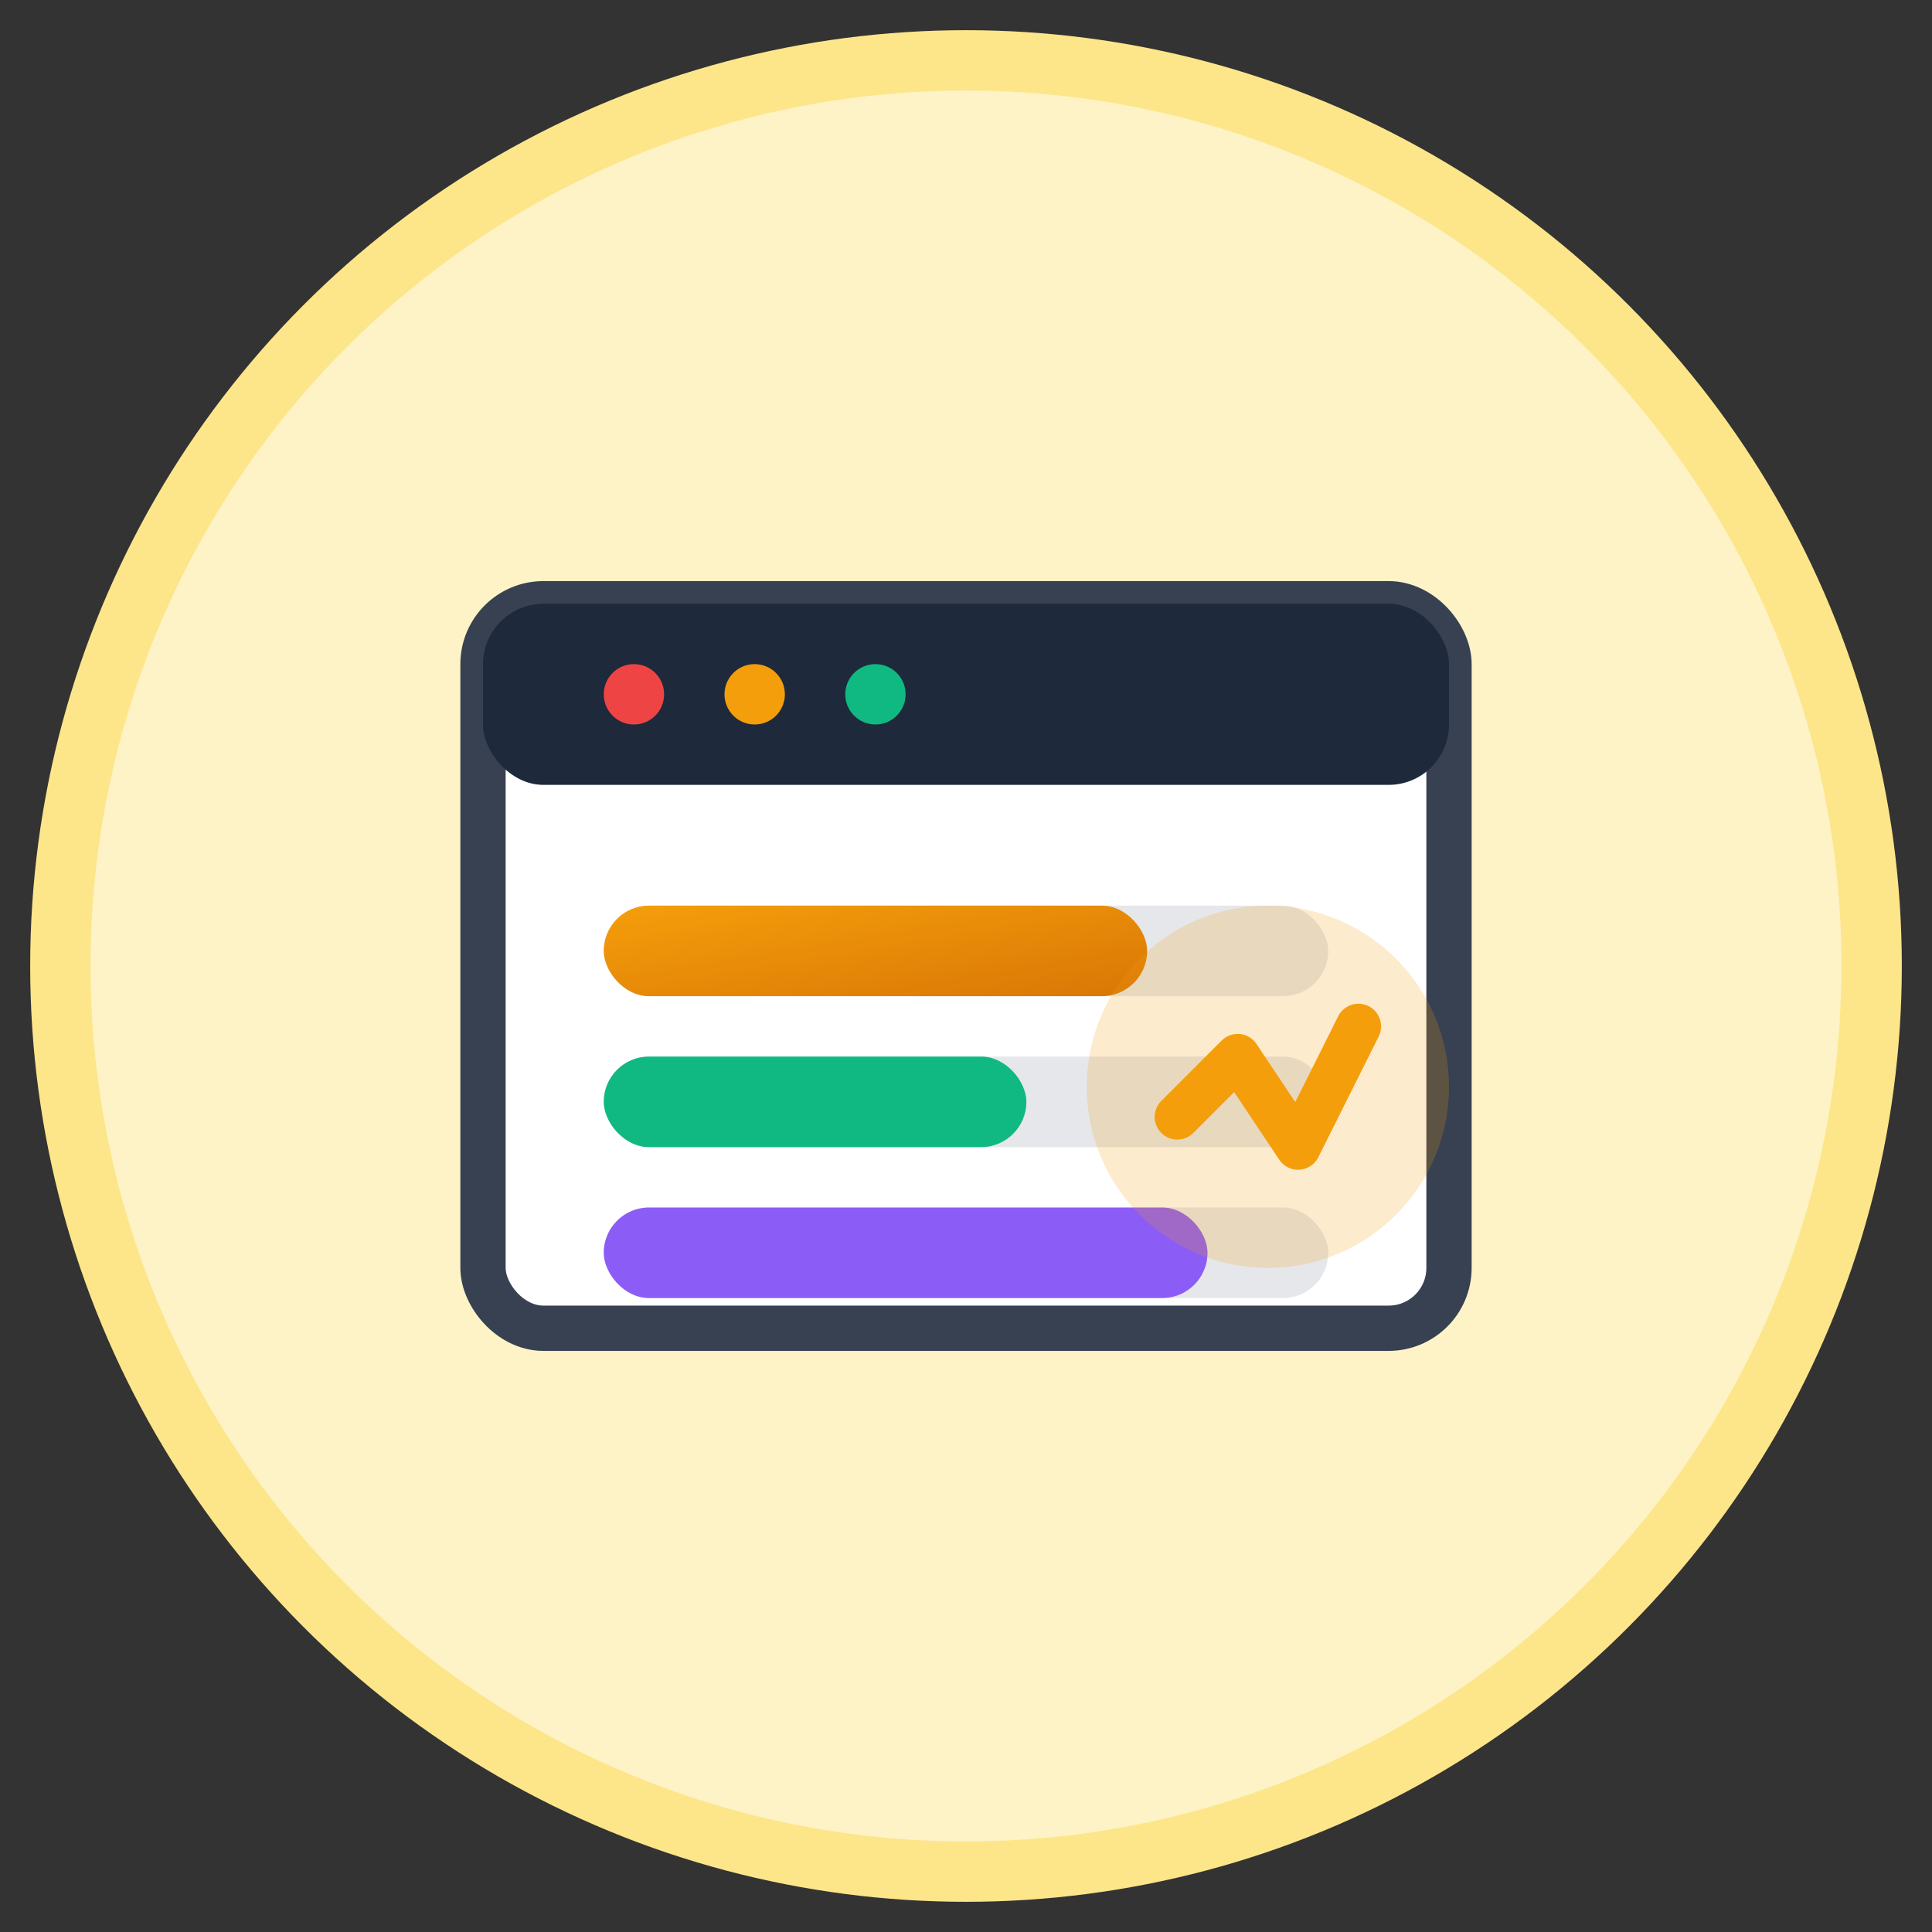
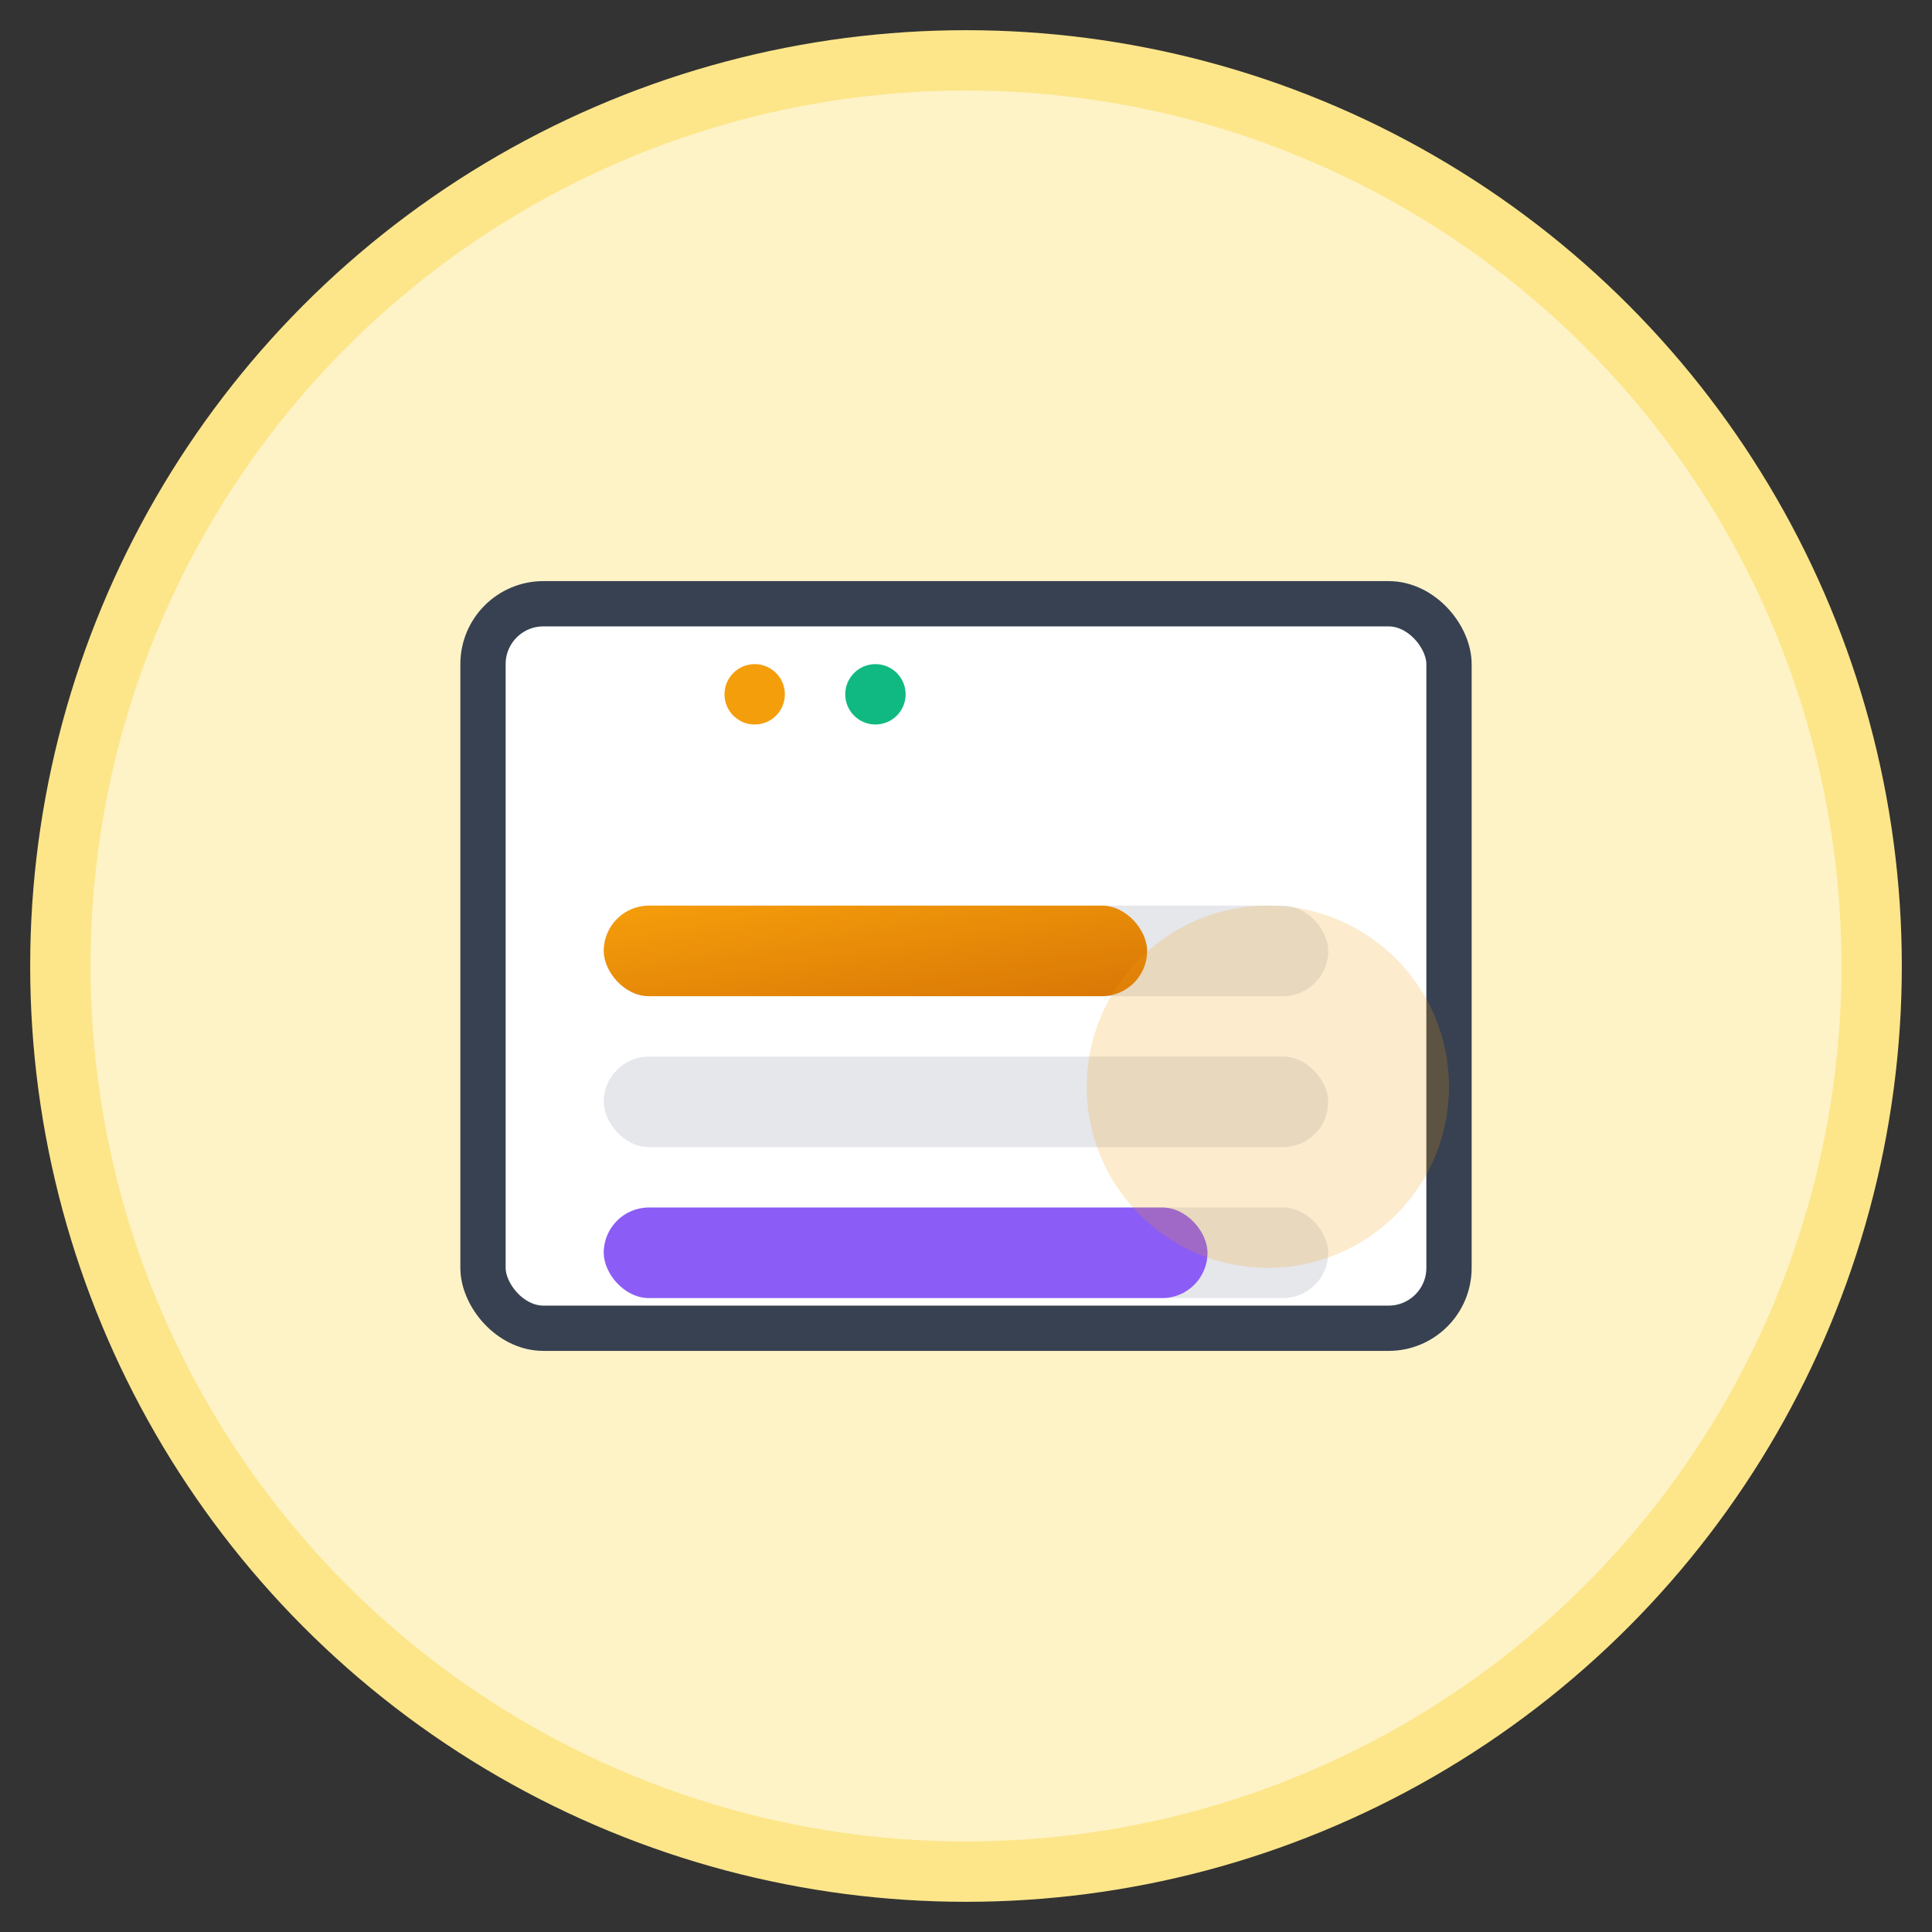
<svg xmlns="http://www.w3.org/2000/svg" width="64" height="64" viewBox="0 0 64 64">
  <rect x="0" y="0" width="64" height="64" fill="#333333" stroke="none" />
  <defs>
    <linearGradient id="trackingGradient" x1="0%" y1="0%" x2="100%" y2="100%">
      <stop offset="0%" style="stop-color:#f59e0b;stop-opacity:1" />
      <stop offset="100%" style="stop-color:#d97706;stop-opacity:1" />
    </linearGradient>
  </defs>
  <circle cx="32" cy="32" r="30" fill="#fef3c7" stroke="#fde68a" stroke-width="2" />
  <g transform="translate(32, 32)">
    <rect x="-16" y="-12" width="32" height="24" rx="2" fill="white" stroke="#374151" stroke-width="1.5" />
-     <rect x="-16" y="-12" width="32" height="6" rx="2" fill="#1e293b" />
-     <circle cx="-11" cy="-9" r="1" fill="#ef4444" />
    <circle cx="-7" cy="-9" r="1" fill="#f59e0b" />
    <circle cx="-3" cy="-9" r="1" fill="#10b981" />
    <g transform="translate(-12, -2)">
      <rect x="0" y="0" width="24" height="3" rx="1.5" fill="#e5e7eb" />
      <rect x="0" y="0" width="18" height="3" rx="1.5" fill="url(#trackingGradient)" />
      <rect x="0" y="5" width="24" height="3" rx="1.5" fill="#e5e7eb" />
-       <rect x="0" y="5" width="14" height="3" rx="1.5" fill="#10b981" />
      <rect x="0" y="10" width="24" height="3" rx="1.5" fill="#e5e7eb" />
      <rect x="0" y="10" width="20" height="3" rx="1.5" fill="#8b5cf6" />
    </g>
    <circle cx="10" cy="4" r="6" fill="#f59e0b" opacity="0.2" />
-     <path d="M 7 5 L 9 3 L 11 6 L 13 2" stroke="#f59e0b" stroke-width="1.5" fill="none" stroke-linecap="round" stroke-linejoin="round" />
  </g>
</svg>